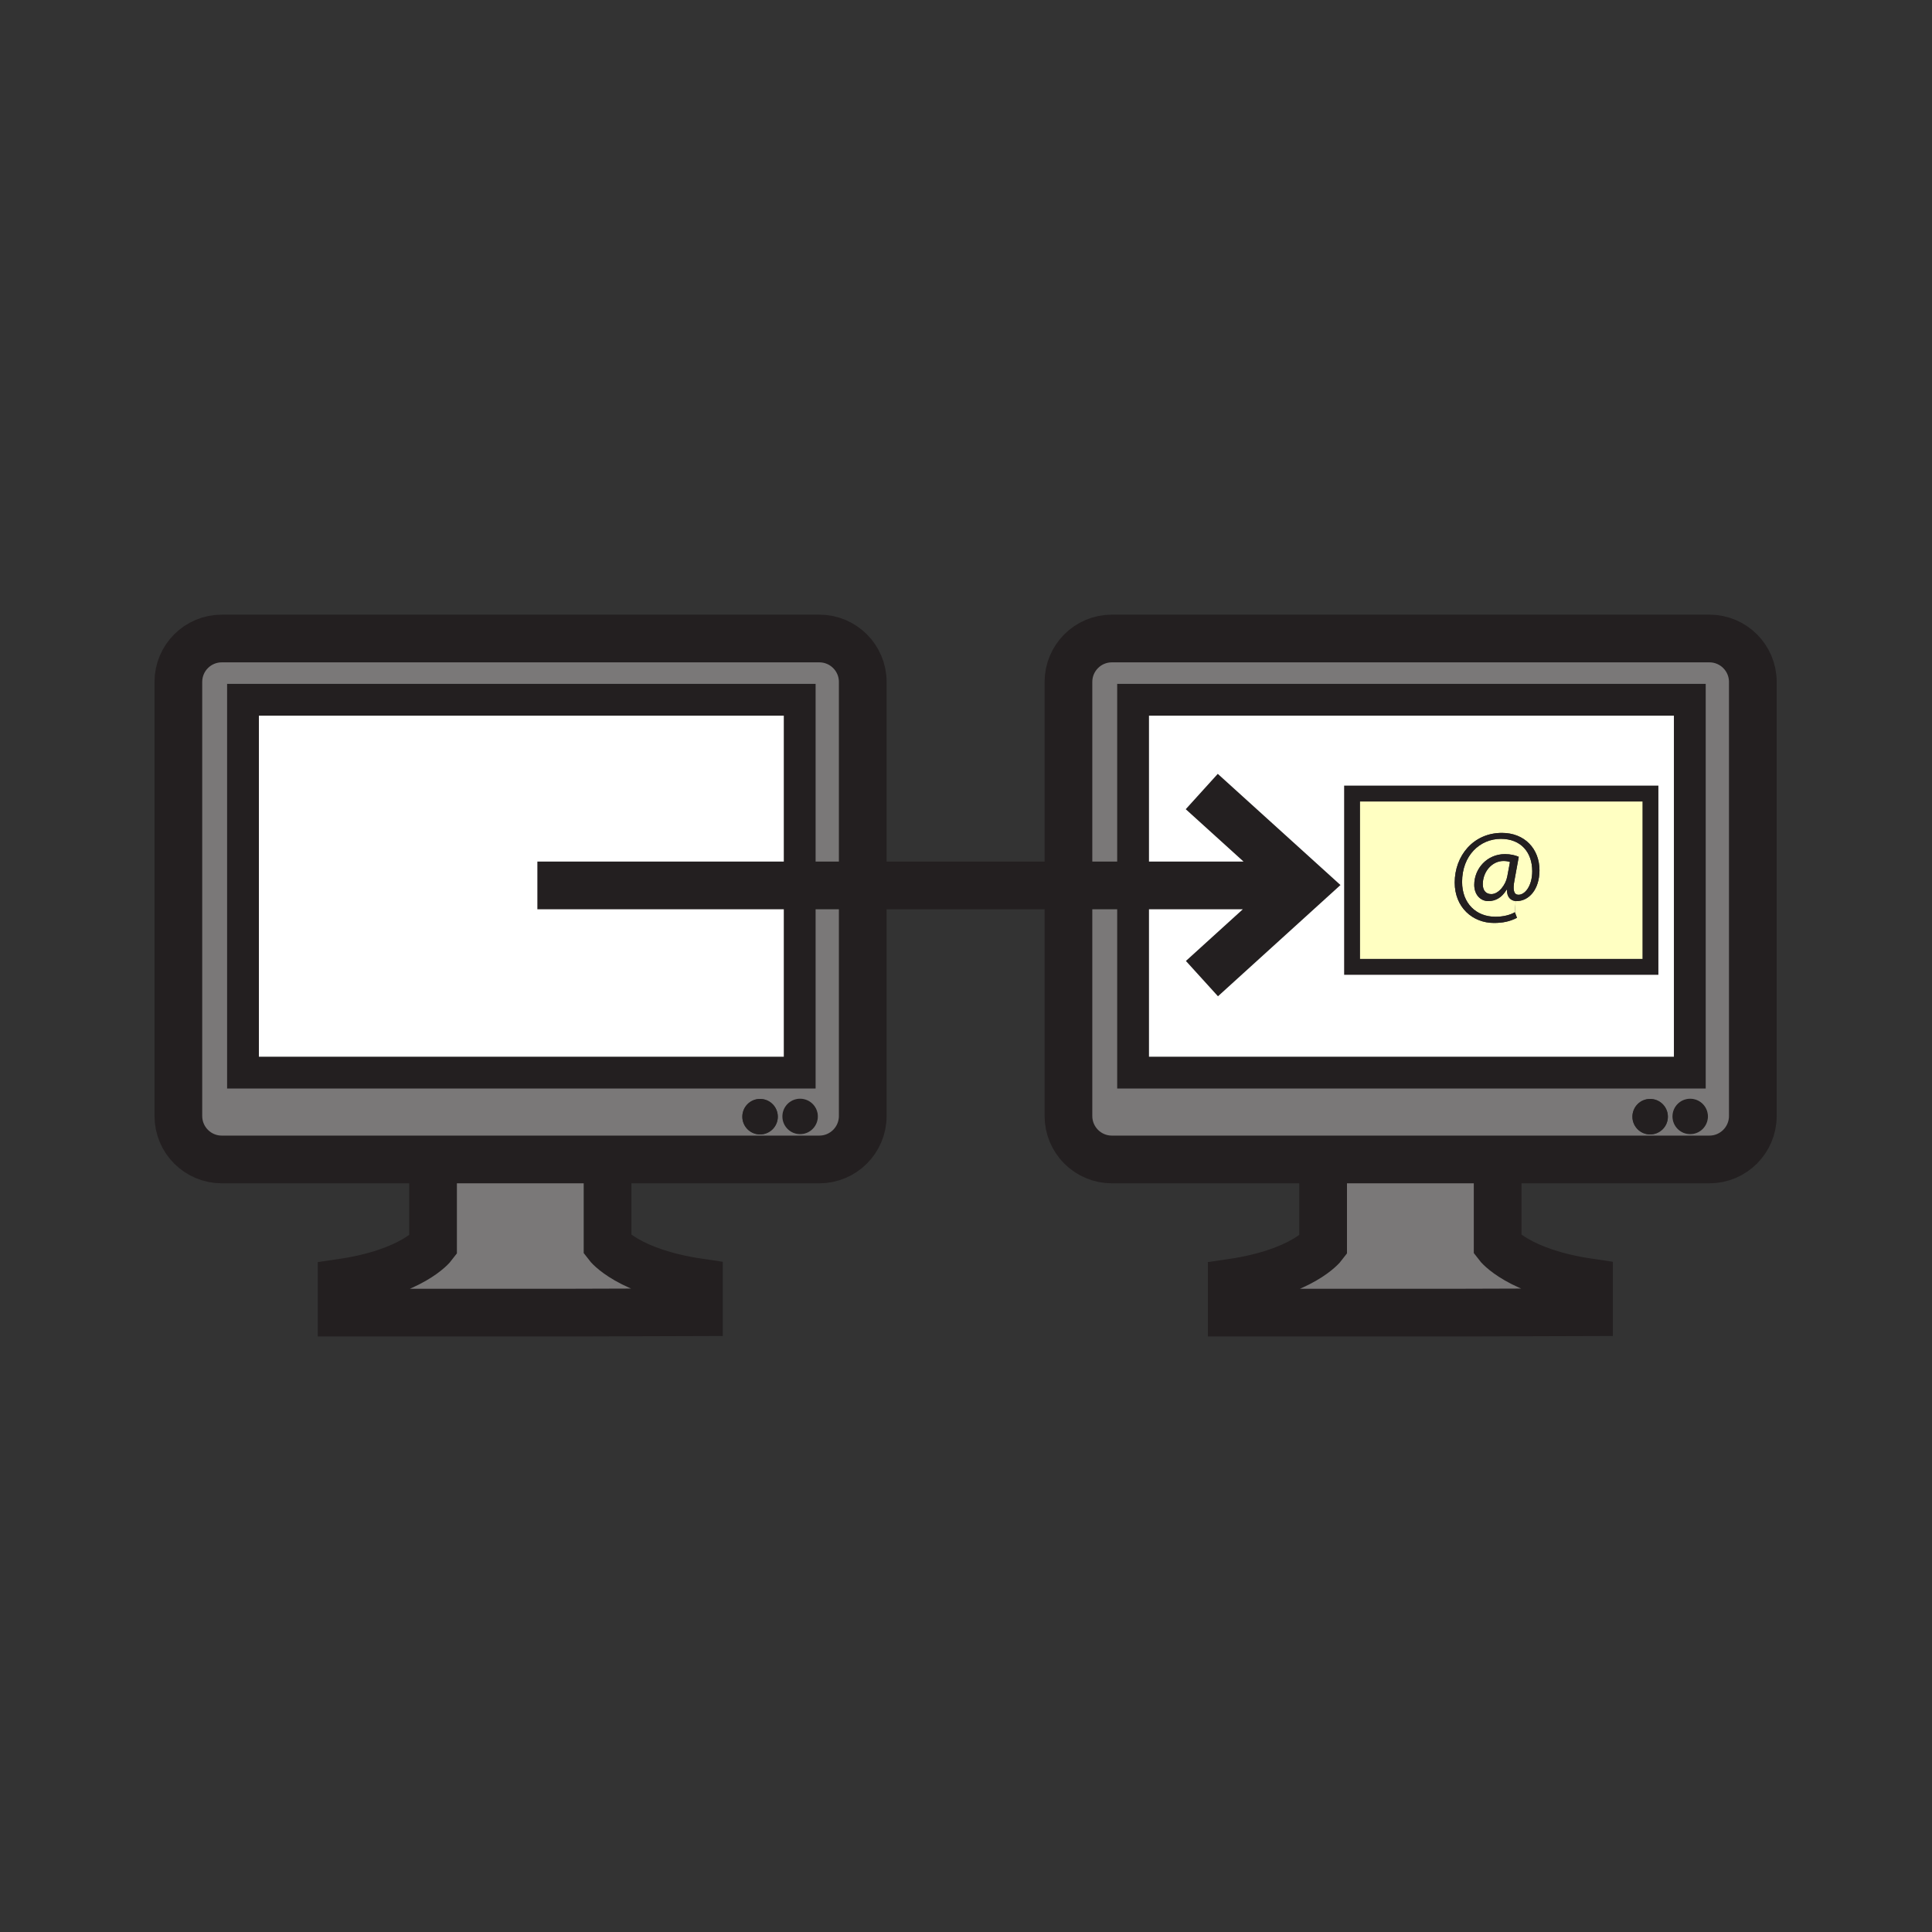
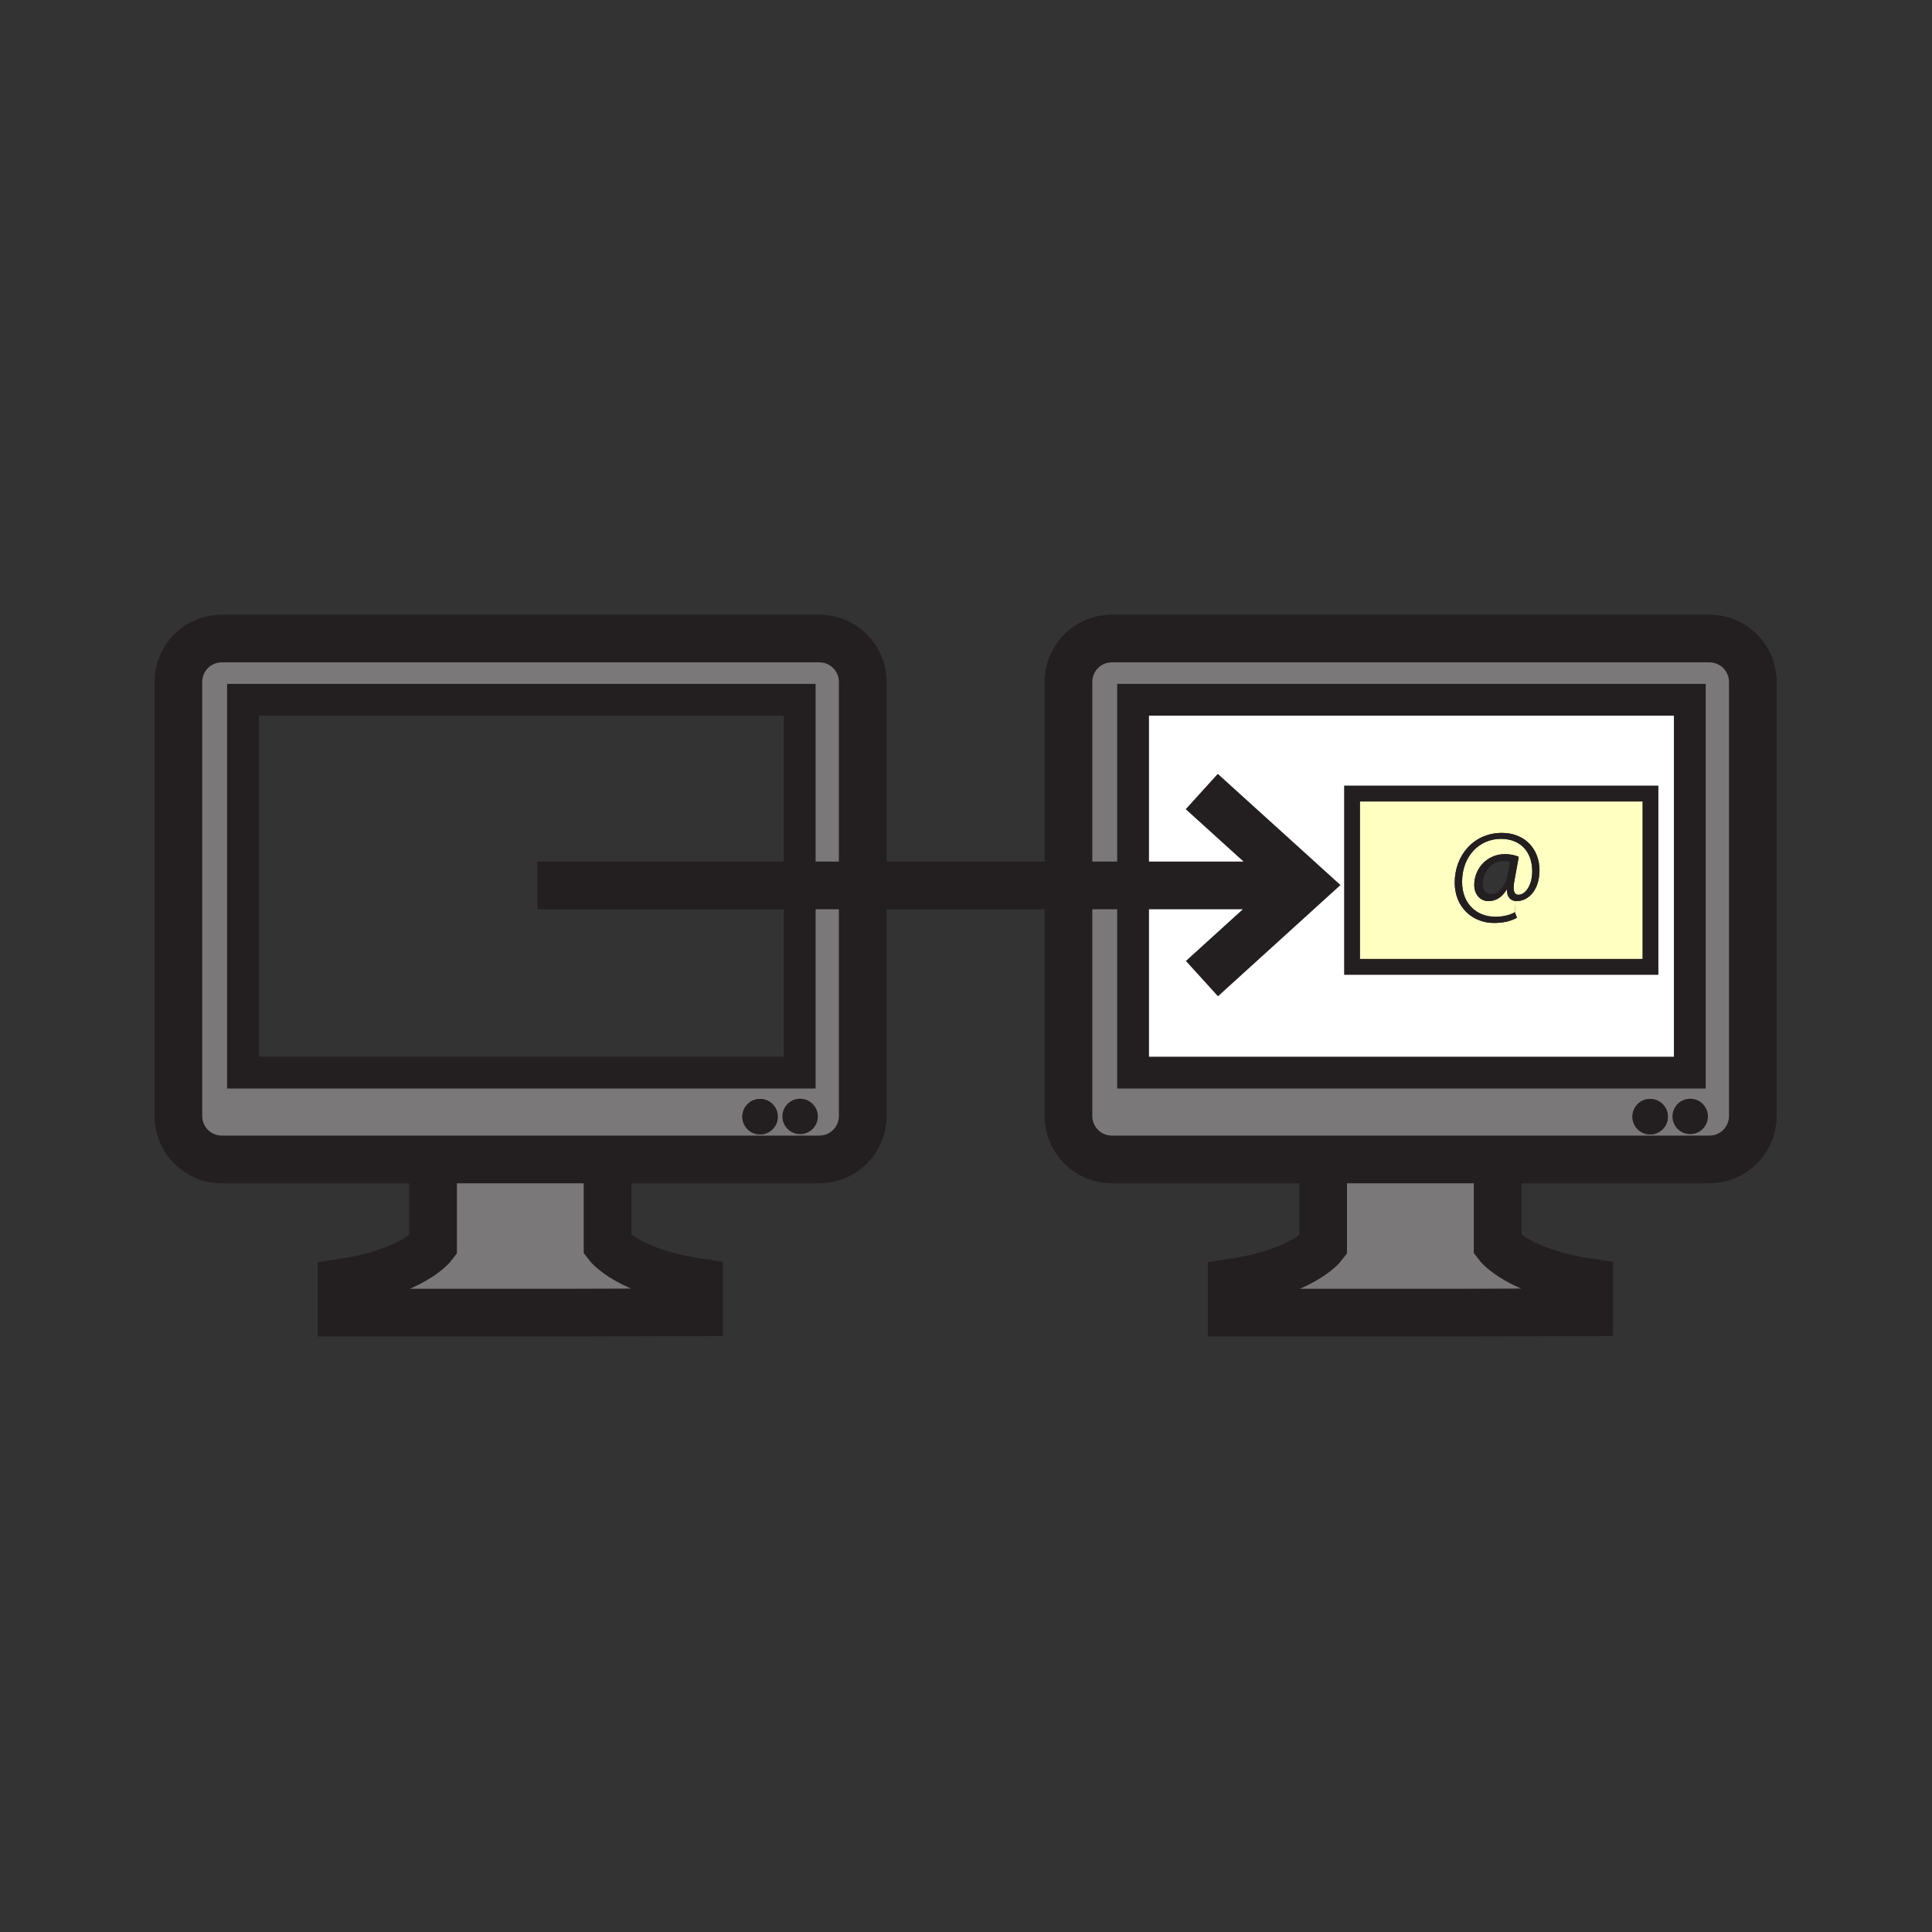
<svg xmlns="http://www.w3.org/2000/svg" width="850.394" height="850.394" viewBox="0 0 850.394 850.394" overflow="visible">
  <rect x="0" y="0" width="850.394" height="850.394" fill="#333333" stroke="none" />
-   <path fill="#fff" d="M352 389.72v82.41H106.96V308.01H352z" />
  <path d="M307.64 564.45v13.14l-55.03.17H150.38V564.6c31.24-4.6 40.23-16.439 40.23-16.439V510.35h76.81v37.66s8.98 11.82 40.22 16.44zM699.42 564.45v13.14l-55.03.17H542.16V564.6c31.24-4.6 40.229-16.439 40.229-16.439V510.35h76.82v37.66c.001 0 8.971 11.82 40.211 16.44z" fill="#7a7878" />
  <path d="M743.96 483.61c4.32 0 7.81 3.489 7.81 7.8 0 4.31-3.489 7.81-7.81 7.81s-7.81-3.5-7.81-7.81a7.8 7.8 0 0 1 7.81-7.8z" fill="#231f20" />
  <path d="M734.14 491.53c0-4.32-3.489-7.82-7.81-7.82s-7.8 3.5-7.8 7.82c0 4.31 3.479 7.81 7.8 7.81s7.81-3.5 7.81-7.81zm2.01-.12c0 4.31 3.489 7.81 7.81 7.81s7.81-3.5 7.81-7.81c0-4.311-3.489-7.8-7.81-7.8s-7.81 3.49-7.81 7.8zM470.29 389.72v-89.57c0-10.56 8.56-19.11 19.11-19.11h263.01c10.55 0 19.12 8.55 19.12 19.11v191.07c0 10.57-8.57 19.13-19.12 19.13H489.4c-10.551 0-19.11-8.56-19.11-19.13v-101.5zm28.45 0v82.41h245.05V308.01H498.74v81.71z" fill="#7a7878" />
  <path d="M726.33 483.71c4.32 0 7.81 3.5 7.81 7.82 0 4.31-3.489 7.81-7.81 7.81s-7.8-3.5-7.8-7.81c0-4.32 3.48-7.82 7.8-7.82z" fill="#231f20" />
  <path d="M726.46 349.3v76.27H595.14V349.3h131.32zm-58.92 47.33c5.35 0 10.08-5.01 10.08-13.56 0-9.51-6.61-16.46-16.521-16.46-12.64 0-20.79 10.14-20.79 21.87 0 10.94 7.921 17.77 17.261 17.77 3.81 0 7.01-.62 10.14-2.27l-.91-2.45.33-4.92c.13.01.27.02.41.02z" fill="#ffffc2" />
-   <path d="M664.63 379.43l-1.189 6.38c-.631 3.53-3.71 7.74-7.011 7.74-2.51 0-3.76-1.76-3.76-4.33 0-5.52 4.04-10.25 9.11-10.25 1.31 0 2.28.23 2.85.46z" fill="#ffffc2" />
  <path d="M655.06 396.63c3.421 0 6.04-1.65 8.091-5.01h.17c-.101 3.32 1.699 4.82 3.81 4.99l-.33 4.92c-2.28 1.31-5.3 1.99-8.6 1.99-8.431 0-14.641-5.87-14.641-15.32 0-11.62 7.801-18.97 17.08-18.97 8.83 0 13.79 5.93 13.79 14.24 0 6.55-3.25 10.48-6.149 10.37-1.88-.06-2.511-2.05-1.66-6.38l1.88-10.31c-1.42-.68-3.64-1.2-6.09-1.2-7.92 0-13.5 6.44-13.5 13.5-.001 4.5 2.849 7.18 6.149 7.18z" fill="#ffffc2" />
  <path d="M663.15 391.62c-2.051 3.36-4.67 5.01-8.091 5.01-3.3 0-6.149-2.68-6.149-7.18 0-7.06 5.58-13.5 13.5-13.5 2.45 0 4.67.52 6.09 1.2l-1.88 10.31c-.851 4.33-.22 6.32 1.66 6.38 2.899.11 6.149-3.82 6.149-10.37 0-8.31-4.96-14.24-13.79-14.24-9.279 0-17.08 7.35-17.08 18.97 0 9.45 6.21 15.32 14.641 15.32 3.3 0 6.319-.68 8.6-1.99l.91 2.45c-3.13 1.65-6.33 2.27-10.14 2.27-9.34 0-17.261-6.83-17.261-17.77 0-11.73 8.15-21.87 20.79-21.87 9.91 0 16.521 6.95 16.521 16.46 0 8.55-4.73 13.56-10.08 13.56-.14 0-.28-.01-.41-.02-2.11-.17-3.91-1.67-3.81-4.99h-.17zm-6.72 1.93c3.301 0 6.38-4.21 7.011-7.74l1.189-6.38c-.57-.23-1.54-.46-2.85-.46-5.07 0-9.11 4.73-9.11 10.25 0 2.57 1.25 4.33 3.76 4.33z" fill="#231f20" />
  <path d="M498.74 389.72v-81.71h245.05v164.12H498.74v-82.41zm227.72 35.85V349.3H595.14v76.27h131.32z" fill="#fff" />
  <path d="M352.18 483.61c4.31 0 7.81 3.489 7.81 7.8 0 4.31-3.5 7.81-7.81 7.81-4.32 0-7.81-3.5-7.81-7.81a7.8 7.8 0 0 1 7.81-7.8z" fill="#231f20" />
  <path d="M342.36 491.53c0-4.32-3.5-7.82-7.81-7.82-4.32 0-7.8 3.5-7.8 7.82 0 4.31 3.48 7.81 7.8 7.81 4.31 0 7.81-3.5 7.81-7.81zm2.01-.12c0 4.31 3.49 7.81 7.81 7.81 4.31 0 7.81-3.5 7.81-7.81 0-4.311-3.5-7.8-7.81-7.8a7.8 7.8 0 0 0-7.81 7.8zM352 389.72v-81.71H106.96v164.12H352v-82.41zm27.75 0v101.5c0 10.57-8.57 19.13-19.12 19.13H97.62c-10.56 0-19.11-8.56-19.11-19.13V300.15c0-10.56 8.55-19.11 19.11-19.11h263.01c10.55 0 19.12 8.55 19.12 19.11v89.57z" fill="#7a7878" />
  <path d="M334.55 483.71c4.31 0 7.81 3.5 7.81 7.82 0 4.31-3.5 7.81-7.81 7.81-4.32 0-7.8-3.5-7.8-7.81 0-4.32 3.48-7.82 7.8-7.82z" fill="#231f20" />
  <g fill="none" stroke="#231f20">
    <path d="M470.29 389.72v-89.57c0-10.56 8.56-19.11 19.11-19.11h263.01c10.55 0 19.12 8.55 19.12 19.11v191.07c0 10.57-8.57 19.13-19.12 19.13H489.4c-10.551 0-19.11-8.56-19.11-19.13v-101.5z" stroke-width="21" />
    <path stroke-width="14" d="M743.79 472.13H498.74V308.01h245.05z" />
    <path d="M659.21 510.54v37.47s8.97 11.82 40.21 16.44v13.14l-55.03.17H542.16V564.6c31.24-4.6 40.229-16.439 40.229-16.439v-36.47M379.75 389.72v101.5c0 10.57-8.57 19.13-19.12 19.13H97.62c-10.56 0-19.11-8.56-19.11-19.13V300.15c0-10.56 8.55-19.11 19.11-19.11h263.01c10.55 0 19.12 8.55 19.12 19.11v89.57z" stroke-width="21" />
    <path stroke-width="14" d="M352 472.13H106.96V308.01H352v81.71z" />
    <path d="M267.42 511.54v36.47s8.98 11.82 40.22 16.44v13.14l-55.03.17H150.38V564.6c31.24-4.6 40.23-16.439 40.23-16.439v-36.47" stroke-width="21" />
    <path stroke-width="7" d="M595.14 349.3h131.32v76.27H595.14z" />
    <path stroke-width="21" d="M236.53 389.72h337M529.05 430.75l45.35-41.18-45.43-41.17" />
  </g>
-   <path fill="none" d="M0 0h850.394v850.394H0z" />
</svg>